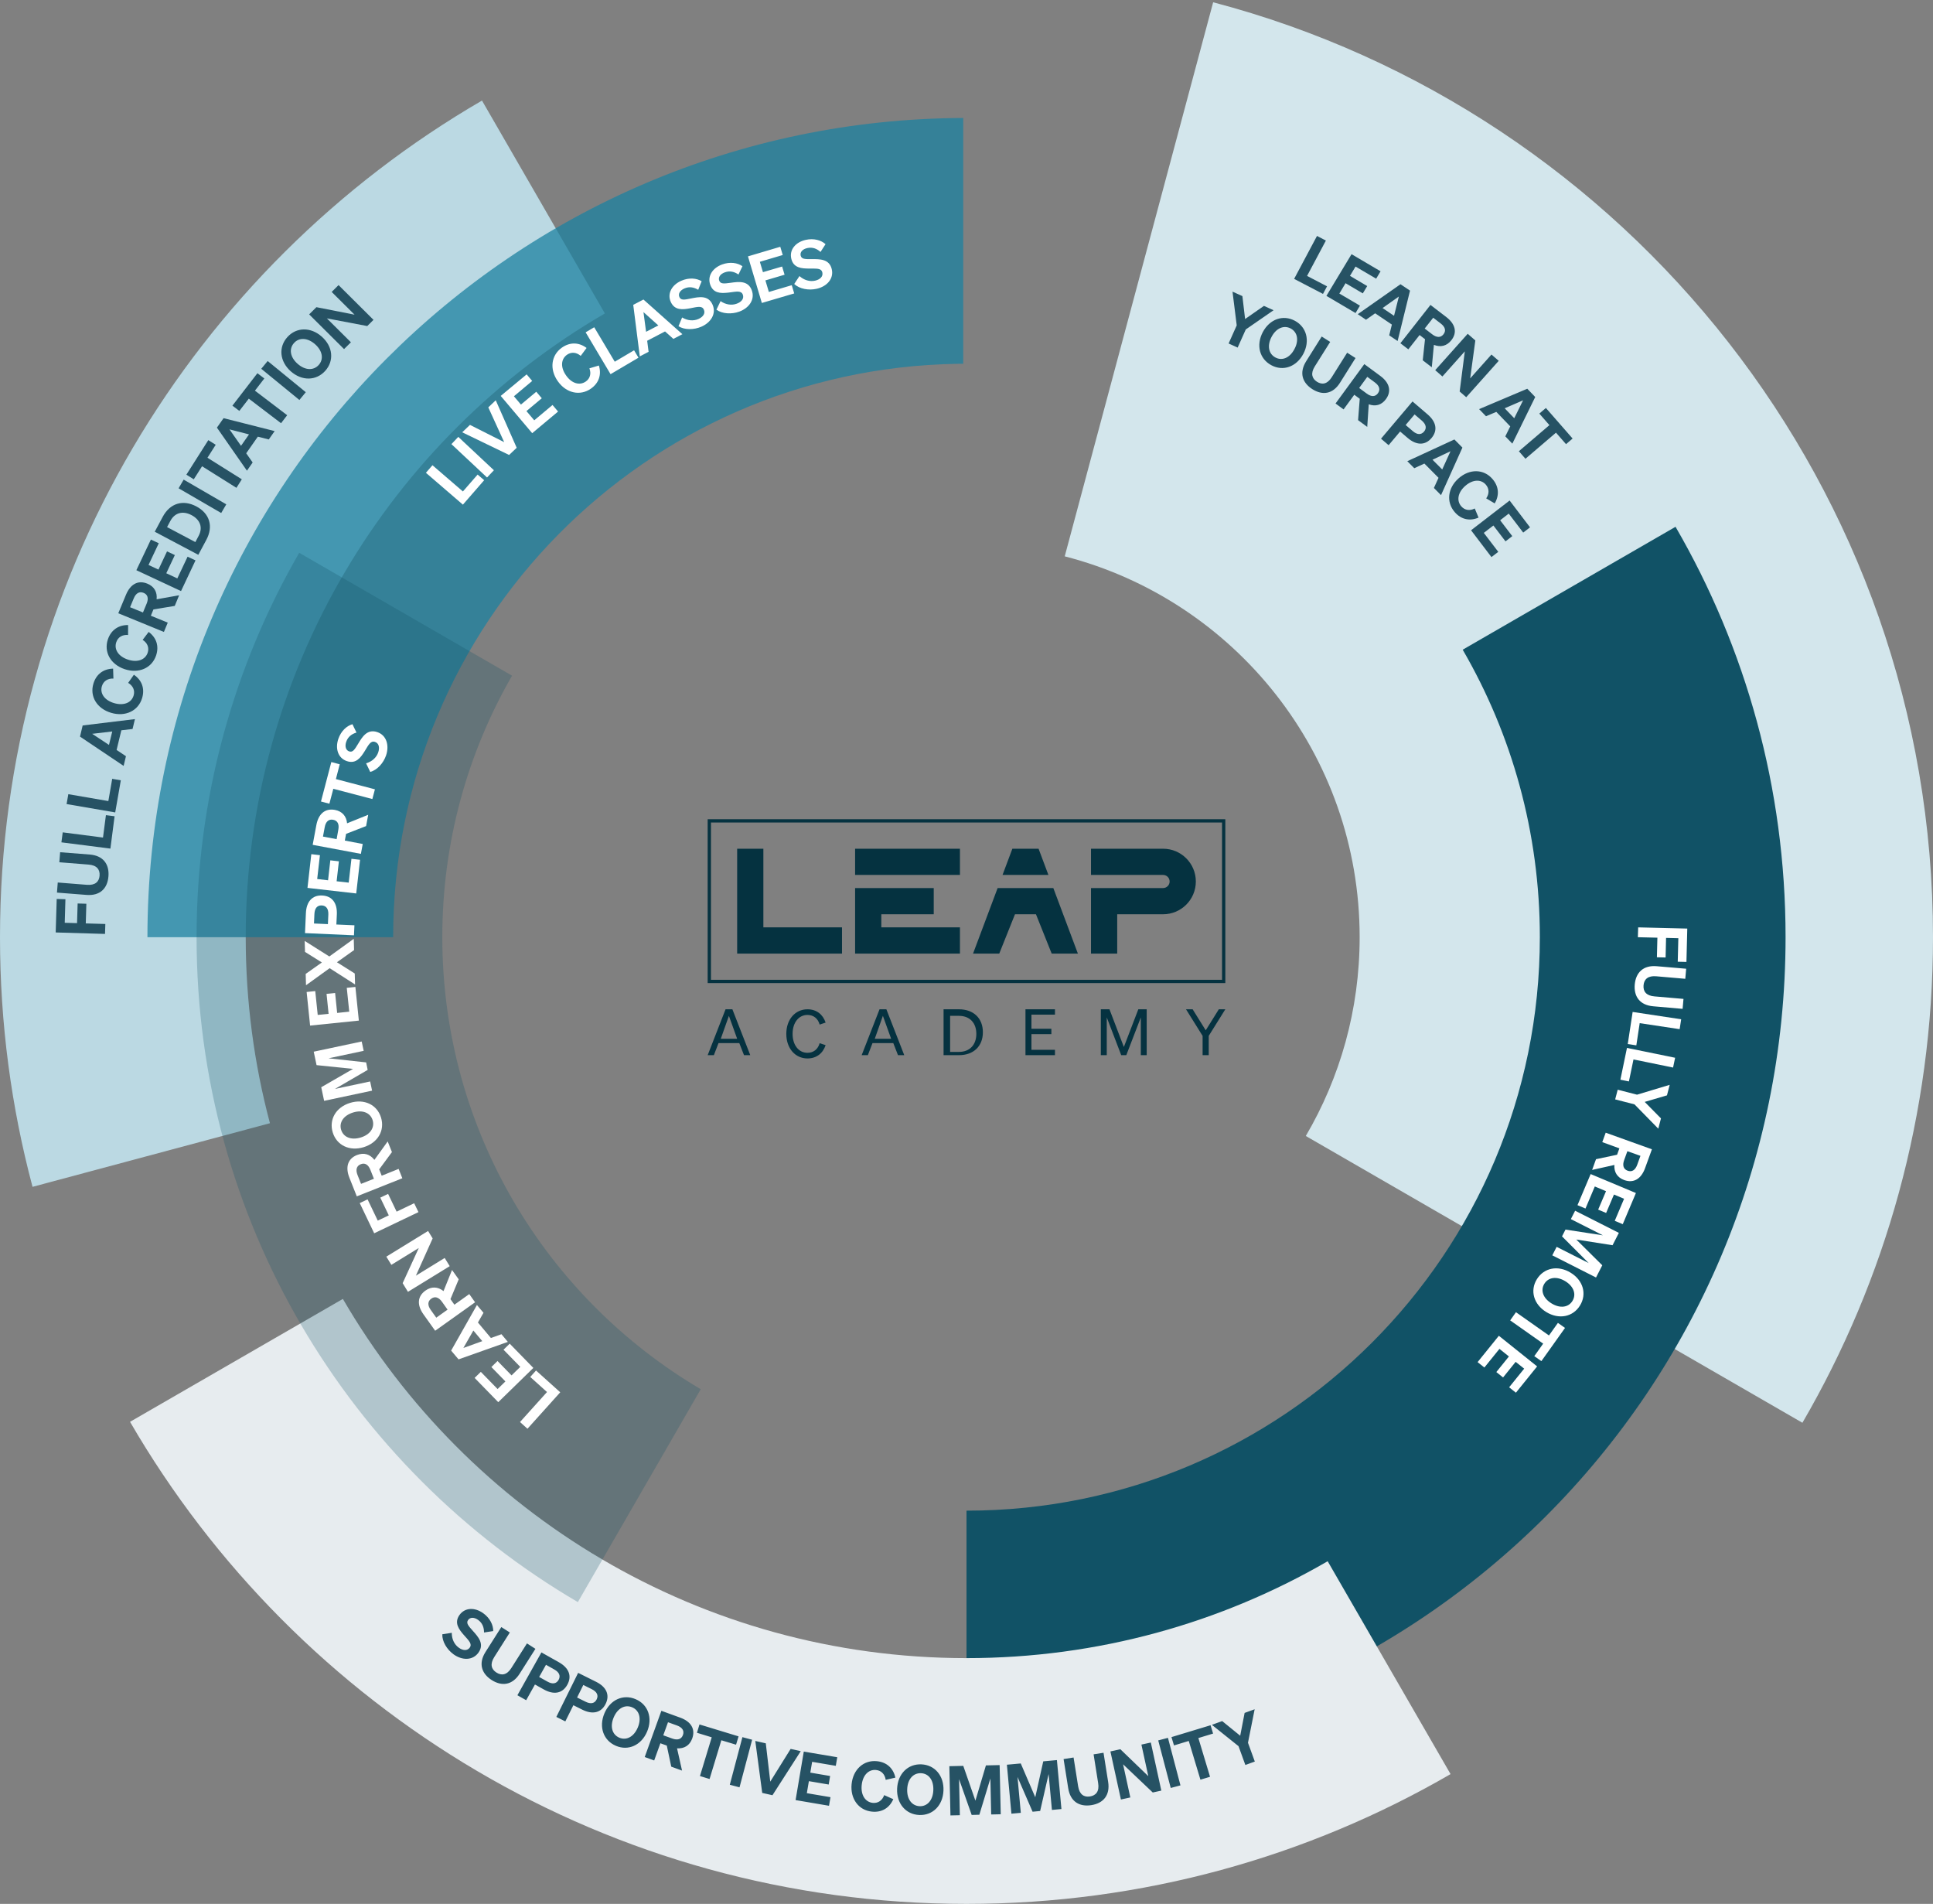
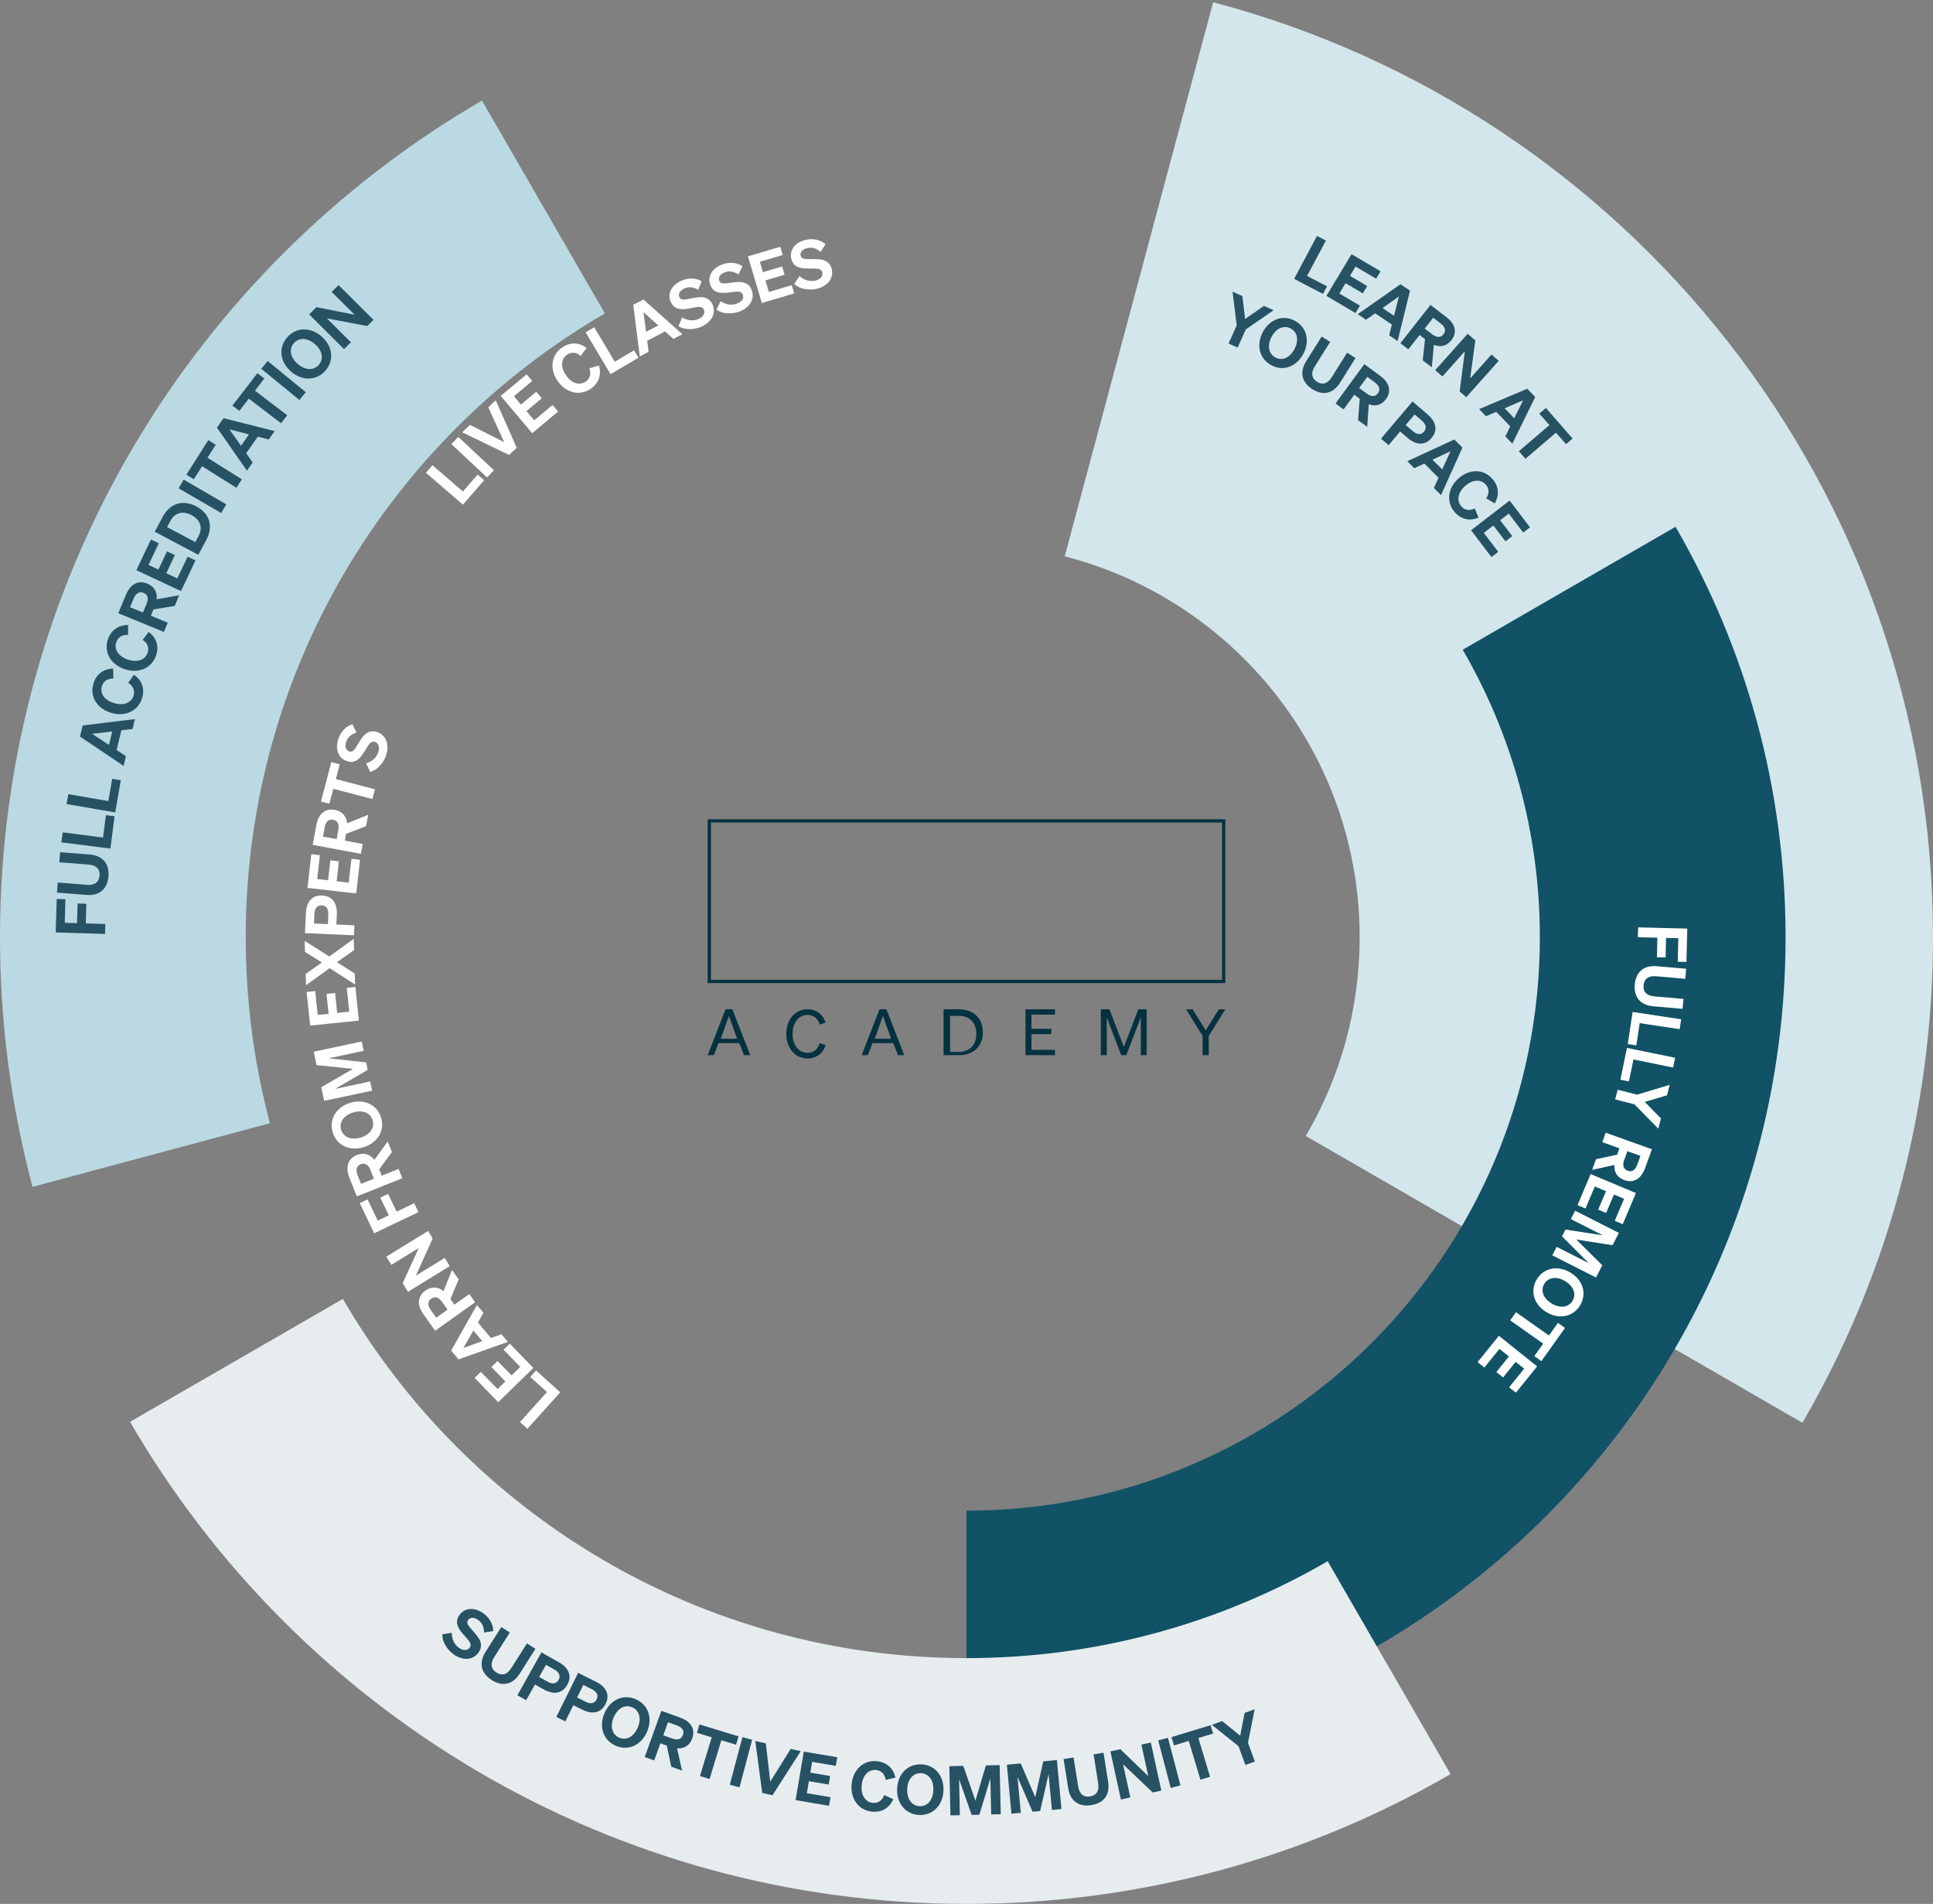
<svg xmlns="http://www.w3.org/2000/svg" width="590px" height="581px" viewBox="0 0 590 581" version="1.1">
  <rect x="0" y="0" width="590" height="581" fill="#808080" stroke="none" />
  <title>diagram</title>
  <g id="desktop-/-1680x1050" stroke="none" stroke-width="1" fill="none" fill-rule="evenodd">
    <g id="2---Academy-D---courses" transform="translate(-840, -2752)">
      <g id="diagram" transform="translate(840, 2752.694)">
        <g id="slices" fill-rule="nonzero">
          <path d="M590,285.306 C590,339.318 575.485,389.94 550.142,433.483 L398.561,345.967 C409.009,328.169 415,307.437 415,285.306 C415,229.384 376.747,182.396 324.981,169.082 L370.286,0 C496.741,33.279 590,148.402 590,285.306 Z" id="1" fill="#D3E6EC" />
          <path d="M545,285.306 C545,423.378 433.071,535.306 295,535.306 L295,460.306 C391.65,460.306 470,381.956 470,285.306 C470,253.334 461.426,223.365 446.452,197.572 L511.414,160.065 C532.772,196.891 545,239.671 545,285.306 Z" id="2" fill="#115266" />
          <path d="M295,505.306 C335.17,505.306 372.825,494.54 405.238,475.737 L442.745,540.699 C399.299,565.887 348.833,580.306 295,580.306 C185.968,580.306 90.751,521.155 39.69,433.193 L104.653,395.687 C142.745,461.235 213.726,505.306 295,505.306 Z" id="3" fill="#E7ECEF" />
          <path d="M147.114,29.996 L184.62,94.959 C119.071,133.052 75,204.032 75,285.306 C75,304.934 77.57,323.962 82.393,342.071 L9.931,361.487 C3.453,337.185 0,311.649 0,285.306 C0,176.274 59.151,81.058 147.114,29.996 Z" id="4" fill="#BBD9E3" />
-           <path d="M294,35.308 L294,110.314 L292.106,110.33 C196.791,111.875 120,189.623 120,285.306 L45,285.306 C45,147.569 156.388,35.848 294,35.308 Z" id="5" fill="#1C81A0" opacity="0.75" />
-           <path d="M91.327,167.999 L156.29,205.506 C142.748,228.994 135,256.246 135,285.306 C135,344.065 166.674,395.426 213.879,423.246 L176.371,488.21 C106.752,447.419 60,371.823 60,285.306 C60,242.582 71.401,202.521 91.327,167.999 Z" id="6" fill="#115266" opacity="0.25" />
        </g>
        <g id="text" transform="translate(17, 71.306)" fill-rule="nonzero">
          <path d="M440.49,335.63 L452.169,344.978 L445.695,353 L443.622,351.354 L448.217,345.665 L445.614,343.588 L441.775,348.35 L439.719,346.704 L443.558,341.942 L440.667,339.625 L436.072,345.314 L434,343.668 L440.49,335.63 Z M445.711,328.438 L455.783,335.534 L458.514,331.698 L460.683,333.233 L453.47,343.364 L451.301,341.846 L454.016,338.027 L443.944,330.931 L445.711,328.438 Z M462.386,316.373 C466.241,318.722 467.414,322.909 465.245,326.409 C463.092,329.893 458.819,330.74 454.964,328.391 C451.108,326.025 449.936,321.855 452.088,318.371 C454.257,314.871 458.53,314.024 462.386,316.373 Z M454.369,319.761 C453.149,321.743 453.952,324.156 456.57,325.754 C459.189,327.368 461.727,326.984 462.948,325.003 C464.185,323.005 463.382,320.576 460.763,318.978 C458.145,317.38 455.606,317.764 454.369,319.761 Z M463.767,297.469 L477.116,304.228 L475.189,308 L464.12,306.258 L472.056,314.12 L470.145,317.844 L456.795,311.084 L458.129,308.495 L467.912,313.449 L459.767,305.299 L460.827,303.222 L472.249,304.98 L462.466,300.026 L463.767,297.469 Z M468.506,286.283 L482.321,292.068 L478.305,301.576 L475.863,300.553 L478.707,293.825 L475.622,292.531 L473.229,298.156 L470.803,297.133 L473.197,291.508 L469.775,290.07 L466.932,296.798 L464.49,295.775 L468.506,286.283 Z M473.1,273.658 L487.205,278.724 L485.116,284.477 C483.944,287.705 481.679,289.159 478.771,288.12 C476.635,287.353 475.606,285.691 475.751,283.502 L468.956,285.02 L470.145,281.744 L476.57,280.386 L477.277,278.436 L472.056,276.535 L473.1,273.658 Z M479.719,279.299 L478.739,282 C478.129,283.678 478.546,284.797 479.799,285.26 C481.068,285.723 482.112,285.116 482.723,283.438 L483.703,280.722 L479.719,279.299 Z M492.635,259.052 L491.799,262.264 L485.004,264.262 L489.968,269.296 L489.149,272.428 L481.888,265.013 L475.992,263.495 L476.763,260.539 L482.659,262.057 L492.635,259.052 Z M479.59,247.786 L494.289,250.791 L493.663,253.779 L481.582,251.302 L480.185,258.014 L477.582,257.486 L479.59,247.786 Z M481.325,236.808 L496.137,239.045 L495.671,242.065 L483.478,240.228 L482.45,247.003 L479.831,246.604 L481.325,236.808 Z M488.699,222.857 L497.663,223.624 L497.39,226.693 L488.522,225.926 C486,225.702 484.811,226.836 484.651,228.674 C484.49,230.544 485.47,231.854 487.976,232.062 L496.843,232.829 L496.57,235.865 L487.606,235.082 C483.494,234.731 481.647,232.078 481.968,228.418 C482.305,224.775 484.57,222.49 488.699,222.857 Z M483.012,211 L498,211.368 L497.743,221.547 L495.092,221.483 L495.269,214.308 L491.526,214.212 L491.382,220.189 L488.731,220.125 L488.876,214.148 L482.916,214.004 L483.012,211 Z" id="fully-remote" fill="#FFFFFF" />
          <path d="M114.999,69.974 L124.288,77.976 L128.781,72.822 L130.779,74.54 L124.288,82 L113,72.281 L114.999,69.974 Z M122.881,61.321 L133.753,71.501 L131.659,73.712 L120.786,63.532 L122.881,61.321 Z M134.313,50.154 L140.708,64.645 L138.39,66.841 L124.08,59.921 L126.446,57.662 L136.887,62.927 L132.042,52.317 L134.313,50.154 Z M143.746,42.248 L145.441,44.252 L139.861,48.929 L142.003,51.458 L146.688,47.545 L148.366,49.534 L143.682,53.447 L146.064,56.262 L151.644,51.586 L153.339,53.59 L145.441,60.191 L135.832,48.818 L143.746,42.248 Z M162.037,34.183 L160.246,36.601 C158.951,35.488 157.4,35.329 156.073,36.251 C154.202,37.556 154.026,40.085 155.769,42.55 C157.48,45.032 159.926,45.732 161.797,44.427 C163.124,43.505 163.507,41.994 162.9,40.403 L165.794,39.544 C166.625,42.248 165.874,44.841 163.348,46.607 C160.054,48.913 155.817,47.991 153.243,44.316 C150.653,40.642 151.228,36.378 154.522,34.072 C157.048,32.306 159.766,32.481 162.037,34.183 Z M164.371,27.868 L170.638,38.383 L176.538,34.899 L177.881,37.158 L169.359,42.185 L161.749,29.411 L164.371,27.868 Z M179.4,19.406 L191.279,29.984 L188.529,31.415 L185.987,29.141 L180.535,31.988 L180.967,35.36 L178.281,36.76 L176.282,21.028 L179.4,19.406 Z M179.4,23.239 L180.199,29.252 L183.941,27.311 L179.4,23.239 Z M197.163,13.822 L196.108,16.431 C194.813,15.667 193.422,15.365 191.887,16.033 C190.56,16.622 189.92,17.656 190.368,18.642 C190.832,19.708 191.919,19.485 193.886,19.087 C196.268,18.61 199.178,17.99 200.489,20.964 C201.704,23.716 199.993,26.421 197.083,27.693 C194.781,28.695 191.919,28.711 190.096,27.55 L191.199,24.878 C192.83,25.864 194.653,26.007 196.156,25.355 C197.579,24.734 198.362,23.653 197.835,22.492 C197.291,21.235 195.916,21.633 193.662,22.078 C191.423,22.492 188.929,22.81 187.73,20.121 C186.579,17.528 188.114,14.92 190.944,13.679 C193.31,12.645 195.612,12.884 197.163,13.822 Z M209.618,9.241 L208.403,11.77 C207.156,10.927 205.781,10.545 204.214,11.118 C202.855,11.611 202.152,12.613 202.519,13.631 C202.919,14.713 204.006,14.57 206.005,14.299 C208.403,13.965 211.345,13.536 212.464,16.59 C213.503,19.406 211.617,22.014 208.643,23.096 C206.277,23.955 203.431,23.78 201.672,22.507 L202.935,19.899 C204.502,20.98 206.309,21.251 207.859,20.678 C209.33,20.153 210.162,19.119 209.73,17.926 C209.266,16.638 207.859,16.956 205.589,17.258 L205.399,17.28 L205.399,17.28 L205.018,17.322 C202.911,17.537 200.725,17.473 199.801,14.936 C198.826,12.279 200.505,9.766 203.415,8.7 C205.829,7.825 208.115,8.191 209.618,9.241 Z M221.162,3.308 L221.913,5.821 L214.926,7.889 L215.87,11.054 L221.721,9.336 L222.473,11.834 L216.621,13.568 L217.676,17.099 L224.663,15.031 L225.415,17.544 L215.534,20.455 L211.297,6.234 L221.162,3.308 Z M234.976,2.512 L233.441,4.882 C232.322,3.88 230.995,3.339 229.38,3.705 C227.957,4.023 227.142,4.93 227.381,5.98 C227.637,7.109 228.74,7.093 230.755,7.078 C233.185,7.062 236.159,6.998 236.878,10.163 C237.55,13.09 235.36,15.429 232.258,16.129 C229.796,16.685 226.998,16.16 225.415,14.665 L227.014,12.247 C228.437,13.52 230.195,14.013 231.794,13.647 C233.313,13.297 234.272,12.39 234.001,11.15 C233.762,10.1 232.832,9.963 231.328,9.953 L230.904,9.953 C230.611,9.954 230.3,9.957 229.971,9.957 C227.685,9.941 225.175,9.798 224.519,6.934 C223.88,4.167 225.878,1.892 228.9,1.208 C231.41,0.635 233.633,1.303 234.976,2.512 Z" id="live-classes" fill="#FFFFFF" />
          <path d="M146.609,346.228 L154,352.878 L143.995,364 L141.719,361.949 L149.96,352.798 L144.845,348.199 L146.609,346.228 Z M138.576,338.038 L145.791,345.442 L135.081,355.891 L127.866,348.487 L129.758,346.644 L134.873,351.885 L137.262,349.561 L132.981,345.17 L134.857,343.327 L139.138,347.718 L141.799,345.122 L136.684,339.881 L138.576,338.038 Z M128.572,326.244 L130.576,328.615 L128.876,331.58 L132.837,336.308 L136.059,335.154 L138.015,337.494 L122.96,342.83 L120.7,340.154 L128.572,326.244 Z M127.482,334.032 L124.435,339.353 L130.207,337.269 L127.482,334.032 Z M120.972,315.554 L123.008,318.407 L120.491,324.449 L121.694,326.147 L126.231,322.91 L128.011,325.41 L115.826,334.096 L112.266,329.112 C110.262,326.308 110.342,323.631 112.86,321.837 C114.703,320.522 116.659,320.635 118.375,321.997 L120.972,315.554 Z M114.639,324.304 C113.533,325.09 113.437,326.292 114.479,327.75 L116.162,330.106 L119.609,327.654 L117.926,325.282 C116.884,323.824 115.729,323.519 114.639,324.304 Z M113.661,303.647 L115.056,305.923 L109.942,317.285 L118.728,311.885 L120.267,314.385 L107.521,322.221 L105.901,319.577 L110.823,308.84 L102.454,313.984 L100.915,311.484 L113.661,303.647 Z M101.46,292.333 L104.058,297.75 L109.413,295.186 L110.727,297.894 L97.212,304.353 L92.802,295.138 L95.191,294 L98.302,300.49 L101.669,298.888 L99.071,293.471 L101.46,292.333 Z M101.332,276.324 L102.631,279.577 L98.735,284.849 L99.504,286.788 L104.667,284.705 L105.805,287.558 L91.905,293.087 L89.644,287.397 C88.377,284.208 89.099,281.612 91.953,280.474 C94.069,279.641 95.929,280.218 97.276,281.949 L101.332,276.324 Z M93.107,283.279 C91.857,283.776 91.472,284.913 92.129,286.58 L93.203,289.272 L97.131,287.718 L96.057,285.01 C95.4,283.343 94.342,282.782 93.107,283.279 Z M99.296,269.032 C100.514,272.974 98.334,276.74 94.021,278.071 C89.692,279.401 85.78,277.526 84.562,273.583 C83.359,269.657 85.524,265.891 89.852,264.561 C94.165,263.231 98.093,265.106 99.296,269.032 Z M90.766,267.494 C87.832,268.407 86.437,270.554 87.127,272.782 C87.816,275.026 90.173,276.019 93.107,275.122 C96.041,274.224 97.42,272.077 96.731,269.817 C96.041,267.59 93.684,266.596 90.766,267.494 Z M93.396,245.827 L94.005,248.679 L83.279,250.955 L94.758,252.205 L95.223,254.497 L85.251,260.298 L95.977,258.022 L96.57,260.827 L81.932,263.936 L81.05,259.785 L90.75,254.192 L79.623,253.038 L78.758,248.936 L93.396,245.827 Z M91.472,229.176 L92.53,239.449 L77.651,240.971 L76.593,230.715 L79.223,230.442 L79.976,237.718 L83.295,237.381 L82.67,231.292 L85.283,231.019 L85.908,237.109 L89.596,236.724 L88.842,229.449 L91.472,229.176 Z M90.975,214.497 L91.071,217.926 L85.844,221.644 L91.279,225.074 L91.376,228.423 L83.616,223.455 L76.401,228.663 L76.305,225.202 L81.243,221.708 L76.096,218.487 L76,215.138 L83.519,219.881 L90.975,214.497 Z M81.339,201.276 C84.417,201.42 85.972,203.631 85.812,207.061 L85.668,210.122 L91.183,210.362 L91.039,213.423 L76.096,212.75 L76.369,206.628 C76.529,203.199 78.245,201.131 81.339,201.276 Z M78.966,206.917 L78.838,209.817 L83.087,210.01 L83.215,207.109 C83.295,205.314 82.541,204.369 81.211,204.304 C79.864,204.24 79.046,205.122 78.966,206.917 Z M78.02,188.663 L80.65,188.968 L79.816,196.244 L83.135,196.628 L83.824,190.538 L86.437,190.843 L85.748,196.933 L89.436,197.349 L90.269,190.074 L92.899,190.378 L91.728,200.651 L76.85,198.952 L78.02,188.663 Z M85.219,175.154 C87.447,175.571 88.73,177.061 88.939,179.24 L95.384,176.644 L94.742,180.09 L88.634,182.462 L88.249,184.513 L93.716,185.554 L93.155,188.567 L78.437,185.811 L79.559,179.785 C80.185,176.404 82.189,174.593 85.219,175.154 Z M82.109,180.442 L81.579,183.295 L85.748,184.08 L86.261,181.212 C86.598,179.449 86.005,178.407 84.69,178.167 C83.359,177.91 82.429,178.679 82.109,180.442 Z M84.129,160.554 L86.694,161.228 L85.524,165.747 L97.436,168.872 L96.65,171.837 L84.738,168.712 L83.535,173.263 L80.97,172.59 L84.129,160.554 Z M90.574,149 L91.808,151.548 C90.365,151.981 89.195,152.814 88.666,154.401 C88.201,155.779 88.554,156.949 89.58,157.301 C90.686,157.67 91.247,156.724 92.289,155.01 C93.54,152.926 95.047,150.362 98.141,151.404 C100.995,152.365 101.861,155.474 100.851,158.487 C100.049,160.875 98.125,162.99 96.009,163.567 L94.742,160.939 C96.57,160.394 97.917,159.16 98.446,157.59 C98.943,156.115 98.654,154.801 97.452,154.401 C96.153,153.968 95.512,155.25 94.326,157.205 C93.123,159.144 91.68,161.212 88.874,160.266 C86.165,159.353 85.267,156.452 86.261,153.503 C87.095,151.051 88.826,149.513 90.574,149 Z" id="learn-from-experts" fill="#FFFFFF" />
          <path d="M0.307,202.331 L2.969,202.411 L2.759,209.599 L6.518,209.711 L6.696,203.71 L9.358,203.791 L9.18,209.791 L15.15,209.968 L15.053,213 L0,212.551 L0.307,202.331 Z M1.355,188.067 L10.374,188.773 C14.521,189.094 16.393,191.742 16.102,195.416 C15.812,199.106 13.553,201.416 9.406,201.095 L0.387,200.389 L0.629,197.309 L9.535,198.015 C12.069,198.207 13.246,197.068 13.392,195.223 C13.537,193.346 12.553,192.03 10.019,191.838 L1.113,191.132 L1.355,188.067 Z M15.328,176.756 L17.974,177.093 L16.699,186.96 L1.743,185.051 L2.146,182.003 L14.44,183.591 L15.328,176.756 Z M17.248,165.67 L19.878,166.119 L18.167,175.922 L3.324,173.371 L3.856,170.355 L16.07,172.457 L17.248,165.67 Z M24.185,147.444 L23.459,150.46 L20.039,150.861 L18.587,156.862 L21.443,158.771 L20.733,161.723 L7.422,152.787 L8.229,149.385 L24.185,147.444 Z M17.264,151.214 L11.133,151.936 L16.263,155.322 L17.264,151.214 Z M17.522,132.042 L17.619,135.074 C15.892,134.994 14.569,135.844 14.101,137.4 C13.44,139.598 14.892,141.7 17.829,142.566 C20.765,143.433 23.137,142.454 23.782,140.256 C24.25,138.7 23.605,137.272 22.12,136.39 L23.863,133.903 C26.235,135.507 27.267,138.042 26.38,141.026 C25.218,144.909 21.297,146.818 16.941,145.535 C12.569,144.251 10.342,140.513 11.504,136.646 C12.391,133.662 14.65,132.106 17.522,132.042 Z M22.104,118.741 L22.088,121.773 C20.362,121.629 19.006,122.431 18.49,123.971 C17.748,126.153 19.119,128.303 22.023,129.282 C24.928,130.261 27.332,129.362 28.074,127.196 C28.59,125.656 28.009,124.196 26.541,123.265 L28.38,120.843 C30.688,122.543 31.623,125.094 30.639,128.047 C29.332,131.881 25.347,133.646 21.039,132.202 C16.731,130.758 14.634,126.956 15.925,123.121 C16.925,120.185 19.232,118.709 22.104,118.741 Z M27.977,106.114 C30.091,106.981 31.043,108.697 30.801,110.879 L37.674,109.66 L36.335,112.901 L29.833,113.976 L29.042,115.901 L34.205,118.003 L33.027,120.843 L19.103,115.147 L21.459,109.484 C22.782,106.307 25.105,104.927 27.977,106.114 Z M23.814,110.623 L22.701,113.302 L26.638,114.906 L27.751,112.227 C28.445,110.575 28.074,109.419 26.832,108.922 C25.573,108.409 24.508,108.954 23.814,110.623 Z M29.058,92.653 L31.462,93.776 L28.332,100.403 L31.365,101.815 L33.979,96.263 L36.367,97.386 L33.753,102.938 L37.125,104.51 L40.255,97.884 L42.675,99.007 L38.255,108.377 L24.621,102.007 L29.058,92.653 Z M42.917,82.53 C46.967,84.679 48.21,88.594 45.967,92.766 L43.531,97.306 L30.236,90.263 L32.672,85.706 C34.899,81.551 38.852,80.38 42.917,82.53 Z M34.996,86.974 L33.995,88.851 L42.627,93.423 L43.627,91.53 C44.999,88.963 44.079,86.589 41.482,85.209 C38.852,83.813 36.383,84.391 34.996,86.974 Z M39.061,74.363 L52.066,81.904 L50.517,84.551 L37.512,77.01 L39.061,74.363 Z M46.58,62.314 L48.839,63.726 L46.322,67.689 L56.809,74.267 L55.164,76.866 L44.676,70.288 L42.143,74.267 L39.884,72.855 L46.58,62.314 Z M51.243,55.608 L66.829,59.554 L65.038,62.105 L61.698,61.255 L58.148,66.325 L60.117,69.133 L58.374,71.636 L49.21,58.496 L51.243,55.608 Z M53.034,59.025 L56.567,64.047 L59.003,60.565 L53.034,59.025 Z M61.569,41.89 L63.682,43.494 L60.811,47.217 L70.653,54.709 L68.781,57.148 L58.939,49.655 L56.051,53.393 L53.937,51.789 L61.569,41.89 Z M64.699,38.168 L76.332,47.682 L74.38,50.056 L62.747,40.542 L64.699,38.168 Z M81.221,30.739 C84.625,33.756 85.028,38.087 82.285,41.152 C79.526,44.232 75.154,44.329 71.75,41.312 C68.361,38.296 67.942,33.964 70.701,30.884 C73.444,27.819 77.832,27.723 81.221,30.739 Z M72.734,32.681 C71.153,34.445 71.524,36.98 73.831,39.018 C76.138,41.056 78.704,41.136 80.285,39.371 C81.85,37.622 81.479,35.087 79.171,33.05 C76.864,31.012 74.283,30.932 72.734,32.681 Z M86.335,15 L97,25.605 L95.096,27.498 L82.769,25.156 L90.111,32.456 L88.013,34.526 L77.364,23.937 L79.575,21.739 L91.224,24.033 L84.238,17.086 L86.335,15 Z" id="accreditation" fill="#265264" />
          <path d="M288.114,466.641 L288.451,481.646 L285.532,481.711 L285.291,470.71 L281.923,481.791 L279.581,481.855 L275.732,470.935 L275.972,481.936 L273.101,482 L272.765,466.979 L277.015,466.882 L280.72,477.497 L283.928,466.737 L288.114,466.641 Z M264.232,466.416 C268.338,466.593 271.161,469.906 270.968,474.441 C270.776,478.976 267.68,482.048 263.574,481.871 C259.452,481.694 256.629,478.365 256.822,473.846 C257.014,469.311 260.11,466.239 264.232,466.416 Z M305.597,465.113 L306.976,480.054 L304.073,480.327 L303.062,469.375 L300.48,480.649 L298.171,480.874 L293.567,470.26 L294.578,481.212 L291.707,481.469 L290.327,466.528 L294.562,466.142 L298.989,476.451 L301.426,465.499 L305.597,465.113 Z M250.647,465.451 C253.742,465.756 255.683,467.686 256.292,470.469 L253.341,471.144 C253.085,469.439 252.01,468.297 250.39,468.137 C248.112,467.911 246.316,469.729 246.011,472.768 C245.707,475.792 247.102,477.931 249.396,478.172 C251.016,478.333 252.299,477.432 252.876,475.808 L255.651,477.046 C254.512,479.668 252.218,481.164 249.123,480.842 C245.097,480.44 242.483,476.95 242.932,472.447 C243.381,467.944 246.621,465.049 250.647,465.451 Z M259.901,473.975 C259.773,477.046 261.329,479.073 263.686,479.186 C266.012,479.282 267.744,477.4 267.873,474.328 C268.017,471.241 266.461,469.214 264.12,469.118 C261.762,469.021 260.03,470.903 259.901,473.975 Z M228.336,462.524 L238.553,464.245 L238.104,466.866 L230.886,465.644 L230.325,468.941 L236.372,469.97 L235.939,472.575 L229.892,471.546 L229.266,475.213 L236.484,476.435 L236.035,479.057 L225.834,477.32 L228.336,462.524 Z M319.823,462.878 L321.235,471.771 C321.876,475.856 319.759,478.285 316.118,478.864 C312.461,479.443 309.687,477.786 309.045,473.701 L307.634,464.807 L310.681,464.325 L312.076,473.122 C312.477,475.615 313.857,476.5 315.685,476.21 C317.53,475.921 318.588,474.65 318.187,472.157 L316.792,463.36 L319.823,462.878 Z M334.259,459.757 L337.466,474.425 L334.852,475.004 L325.79,466.4 L328.003,476.516 L325.132,477.143 L321.924,462.475 L324.956,461.8 L333.489,470.018 L331.388,460.385 L334.259,459.757 Z M213.532,459.275 L216.74,459.999 L218.103,471.691 L224.326,461.703 L227.406,462.395 L218.777,475.84 L215.649,475.133 L213.532,459.275 Z M339.487,458.326 L343.305,472.833 L340.337,473.621 L336.52,459.114 L339.487,458.326 Z M209.603,458.117 L212.57,458.905 L208.72,473.428 L205.753,472.64 L209.603,458.117 Z M352.495,454.482 L353.265,457.023 L348.774,458.39 L352.335,470.211 L349.4,471.096 L345.839,459.275 L341.332,460.642 L340.562,458.101 L352.495,454.482 Z M196.499,454.241 L208.432,457.876 L207.662,460.417 L203.171,459.066 L199.578,470.887 L196.643,469.986 L200.236,458.165 L195.729,456.782 L196.499,454.241 Z M184.87,450.076 L190.628,452.166 C193.868,453.34 195.328,455.608 194.285,458.519 C193.515,460.658 191.831,461.671 189.65,461.527 L191.174,468.314 L187.886,467.123 L186.522,460.69 L184.565,459.983 L182.673,465.226 L179.786,464.18 L184.87,450.076 Z M365.952,449.609 L363.915,459.822 L366,465.563 L363.113,466.609 L361.028,460.867 L352.896,454.354 L356.04,453.212 L361.541,457.683 L362.888,450.719 L365.952,449.609 Z M177.027,446.537 C180.812,448.146 182.272,452.263 180.508,456.428 C178.743,460.594 174.766,462.379 170.98,460.755 C167.179,459.13 165.72,455.029 167.484,450.848 C169.248,446.682 173.226,444.897 177.027,446.537 Z M186.891,453.566 L185.448,457.554 L188.174,458.535 C189.858,459.146 190.981,458.728 191.446,457.474 C191.911,456.203 191.302,455.158 189.618,454.547 L186.891,453.566 Z M170.323,452.07 C169.12,454.9 169.858,457.345 172.023,458.278 C174.172,459.195 176.45,458.037 177.653,455.206 C178.856,452.392 178.118,449.931 175.968,449.014 C173.803,448.081 171.526,449.239 170.323,452.07 Z M159.464,438.496 L164.95,441.23 C168.029,442.758 169.232,445.186 167.853,447.969 C166.473,450.735 163.827,451.266 160.747,449.738 L158.005,448.371 L155.551,453.308 L152.808,451.941 L159.464,438.496 Z M161.036,442.195 L159.143,446.023 L161.742,447.309 C163.346,448.113 164.517,447.808 165.11,446.602 C165.72,445.379 165.238,444.286 163.634,443.482 L161.036,442.195 Z M148.253,432.256 L153.594,435.263 C156.593,436.952 157.668,439.429 156.144,442.147 C154.636,444.849 151.958,445.235 148.959,443.546 L146.28,442.05 L143.602,446.843 L140.923,445.331 L148.253,432.256 Z M136.015,424.52 L138.613,426.177 L133.85,433.687 C132.502,435.826 132.952,437.402 134.523,438.399 C136.111,439.413 137.731,439.155 139.079,437.016 L143.842,429.506 L146.424,431.162 L141.597,438.769 C139.383,442.259 136.175,442.677 133.064,440.683 C129.968,438.705 128.974,435.617 131.187,432.127 L136.015,424.52 Z M149.648,436.035 L147.563,439.75 L150.097,441.166 C151.653,442.05 152.84,441.809 153.498,440.635 C154.155,439.445 153.738,438.319 152.166,437.451 L149.648,436.035 Z M130.482,420.29 C132.583,421.802 133.561,423.909 133.545,425.742 L130.738,426.177 C130.738,424.665 130.273,423.298 128.926,422.333 C127.739,421.48 126.504,421.48 125.878,422.365 C125.205,423.314 125.942,424.134 127.29,425.646 C128.926,427.463 130.947,429.65 129.038,432.32 C127.274,434.781 124.05,434.716 121.452,432.851 C119.399,431.371 117.923,428.911 118.003,426.723 L120.89,426.273 C120.874,428.187 121.676,429.843 123.023,430.808 C124.29,431.725 125.622,431.822 126.376,430.792 C127.177,429.666 126.135,428.685 124.595,426.965 C123.088,425.244 121.532,423.249 123.248,420.837 C124.916,418.505 127.947,418.473 130.482,420.29 Z" id="supportive-community" fill="#265264" />
          <path d="M443.773,80.742 L450,88.924 L447.919,90.522 L443.503,84.737 L440.883,86.766 L444.584,91.608 L442.519,93.206 L438.818,88.364 L435.895,90.617 L440.311,96.402 L438.23,98 L432.003,89.819 L443.773,80.742 Z M438.516,74.143 C440.549,76.476 440.66,79.192 439.215,81.621 L436.626,80.087 C437.595,78.681 437.579,77.115 436.515,75.9 C435.021,74.175 432.496,74.286 430.224,76.284 C427.953,78.281 427.524,80.79 429.017,82.516 C430.081,83.73 431.622,83.954 433.131,83.171 L434.291,85.951 C431.702,87.07 429.033,86.607 427.016,84.274 C424.379,81.238 424.84,76.939 428.207,73.967 C431.575,70.995 435.879,71.107 438.516,74.143 Z M426.921,62.11 L429.367,64.587 L422.838,79.096 L420.662,76.907 L422.076,73.807 L417.756,69.461 L414.674,70.883 L412.546,68.742 L426.921,62.11 Z M425.729,65.705 L420.233,68.294 L423.204,71.266 L425.729,65.705 Z M454.847,52.499 L463,61.828 L460.994,63.542 L457.928,60.035 L448.603,68 L446.597,65.699 L455.922,57.735 L452.84,54.213 L454.847,52.499 Z M414.134,50.509 L418.756,54.472 C421.345,56.693 421.933,59.314 419.932,61.679 C417.946,64.012 415.278,63.884 412.673,61.663 L410.354,59.681 L406.843,63.852 L404.524,61.87 L414.134,50.509 Z M449.165,46.629 L451.589,49.152 L444.607,63.383 L442.456,61.162 L443.965,58.116 L439.712,53.689 L436.566,55.022 L434.463,52.848 L449.165,46.629 Z M414.769,54.472 L412.037,57.7 L414.229,59.569 C415.579,60.736 416.787,60.72 417.644,59.713 C418.518,58.69 418.311,57.508 416.961,56.341 L414.769,54.472 Z M399.425,39.116 L404.318,42.727 C407.066,44.756 407.828,47.329 406.017,49.806 C404.683,51.628 402.809,52.123 400.776,51.372 L400.315,58.275 L397.519,56.214 L398.028,49.694 L396.36,48.464 L393.088,52.938 L390.642,51.132 L399.425,39.116 Z M447.881,50.167 L442.264,52.594 L445.185,55.625 L447.881,50.167 Z M430.981,29.859 L433.308,31.89 L431.735,43.472 L438.235,36.189 L440.45,38.109 L430.531,49.215 L428.525,47.47 L430.098,35.222 L423.261,42.885 L421.062,40.965 L430.981,29.859 Z M400.331,42.999 L397.853,46.402 L400.172,48.112 C401.602,49.167 402.793,49.087 403.571,48.016 C404.365,46.93 404.079,45.763 402.65,44.708 L400.331,42.999 Z M386.416,30.694 L389.006,32.34 L384.304,39.819 C382.97,41.944 383.43,43.51 384.971,44.501 C386.544,45.491 388.148,45.236 389.482,43.11 L394.184,35.632 L396.741,37.262 L391.992,44.82 C389.8,48.288 386.639,48.719 383.557,46.754 C380.476,44.788 379.491,41.736 381.667,38.253 L386.416,30.694 Z M378.22,25.885 C381.81,27.802 382.906,32.005 380.809,35.984 C378.697,39.963 374.631,41.385 371.041,39.451 C367.435,37.518 366.339,33.331 368.436,29.352 C370.548,25.373 374.615,23.951 378.22,25.885 Z M419.617,21.054 L424.464,24.766 C427.177,26.86 427.883,29.431 425.989,31.826 C424.593,33.603 422.699,34.048 420.66,33.238 L420.019,40.077 L417.258,37.951 L417.948,31.509 L416.295,30.24 L412.86,34.603 L410.437,32.747 L419.617,21.054 Z M371.12,30.79 C369.691,33.491 370.215,35.984 372.28,37.086 C374.313,38.189 376.68,37.23 378.093,34.529 C379.539,31.845 379.015,29.352 376.965,28.25 C374.901,27.147 372.55,28.09 371.12,30.79 Z M359.191,17 L362.209,18.358 L363.035,25.357 L368.785,21.346 L371.724,22.673 L363.242,28.537 L360.764,34.066 L358,32.82 L360.478,27.291 L359.191,17 Z M410.469,14.739 L413.374,16.691 L409.586,32.064 L407.018,30.335 L407.837,27.051 L402.733,23.608 L399.94,25.575 L397.42,23.878 L410.469,14.739 Z M420.452,24.957 L417.852,28.257 L420.147,30.018 C421.559,31.097 422.763,31.065 423.582,30.018 C424.416,28.955 424.159,27.797 422.747,26.718 L420.452,24.957 Z M409.971,18.483 L404.996,22.006 L408.495,24.37 L409.971,18.483 Z M395.526,5.569 L404.386,10.789 L403.038,13.042 L396.746,9.345 L395.045,12.185 L400.309,15.294 L398.961,17.531 L393.697,14.422 L391.803,17.579 L398.094,21.276 L396.746,23.529 L387.855,18.293 L395.526,5.569 Z M384.982,0 L387.694,1.412 L381.948,12.201 L388.047,15.374 L386.811,17.69 L378,13.105 L384.982,0 Z" id="learn-at-your-pace" fill="#265264" />
        </g>
        <g id="Group" transform="translate(216, 249.306)">
          <rect id="frame" stroke="#053240" x="0.5" y="0.5" width="157" height="49" />
          <path d="M1.891,72 L3.309,68.315 L9.652,68.315 L11.089,72 L13,72 L7.544,58 L5.456,58 L0,72 L1.891,72 Z M9,67 L4,67 L6.481,60 L9,67 Z M30.46,73 C33.2,73 35.16,71.459 36,68.946 L34.18,68.338 C33.66,70.182 32.32,71.277 30.46,71.277 C27.8,71.277 25.92,68.946 25.92,65.5 C25.92,62.054 27.8,59.723 30.46,59.723 C32.32,59.723 33.66,60.818 34.18,62.662 L36,62.054 C35.16,59.541 33.2,58 30.46,58 C26.74,58 24,61.061 24,65.5 C24,69.939 26.74,73 30.46,73 Z M48.891,72 L50.309,68.315 L56.652,68.315 L58.089,72 L60,72 L54.544,58 L52.456,58 L47,72 L48.891,72 Z M56,67 L51,67 L53.481,60 L56,67 Z M76.685,72 C81.164,72 84,69.27 84,65 C84,60.73 81.164,58 76.685,58 L72,58 L72,72 L76.685,72 Z M76.707,71 L74,71 L74,60 L76.687,60 C80,60 82,62.152 82,65.5 C82,68.828 80,71 76.707,71 Z M106,72 L106,70.362 L98.823,70.362 L98.823,65.585 L104.906,65.585 L104.906,63.947 L98.823,63.947 L98.823,59.638 L106,59.638 L106,58 L97,58 L97,72 L106,72 Z M121.813,72 L121.813,60.476 L126.224,72 L127.776,72 L132.207,60.476 L132.207,72 L134,72 L134,58 L131.442,58 L127.03,69.504 L122.639,58 L120,58 L120,72 L121.813,72 Z M152.935,72 L152.935,66.111 L158,58 L156.013,58 L152.019,64.415 L148.026,58 L146,58 L151.065,66.111 L151.065,72 L152.935,72 Z" id="ACADEMY" fill="#053240" fill-rule="nonzero" />
-           <path d="M139,9 C144.523,9 149,13.477 149,19 C149,24.523 144.523,29 139,29 L125,29 L125,41 L117,41 L117,21 L139,21 C140.105,21 141,20.105 141,19 C141,17.895 140.105,17 139,17 L117,17 L117,9 L139,9 Z M105.5,21 L113,41 L105,41 L100.2,29 L93.8,29 L89,41 L81,41 L88.5,21 L105.5,21 Z M69,21 L69,29 L53,29 L53,33 L77,33 L77,41 L45,41 L45,21 L69,21 Z M17,9 L17,33 L41,33 L41,41 L9,41 L9,9 L17,9 Z M101,9 L104,17 L90,17 L93,9 L101,9 Z M77,9 L77,17 L45,17 L45,9 L77,9 Z" id="LEAP" fill="#053240" />
        </g>
      </g>
    </g>
  </g>
</svg>